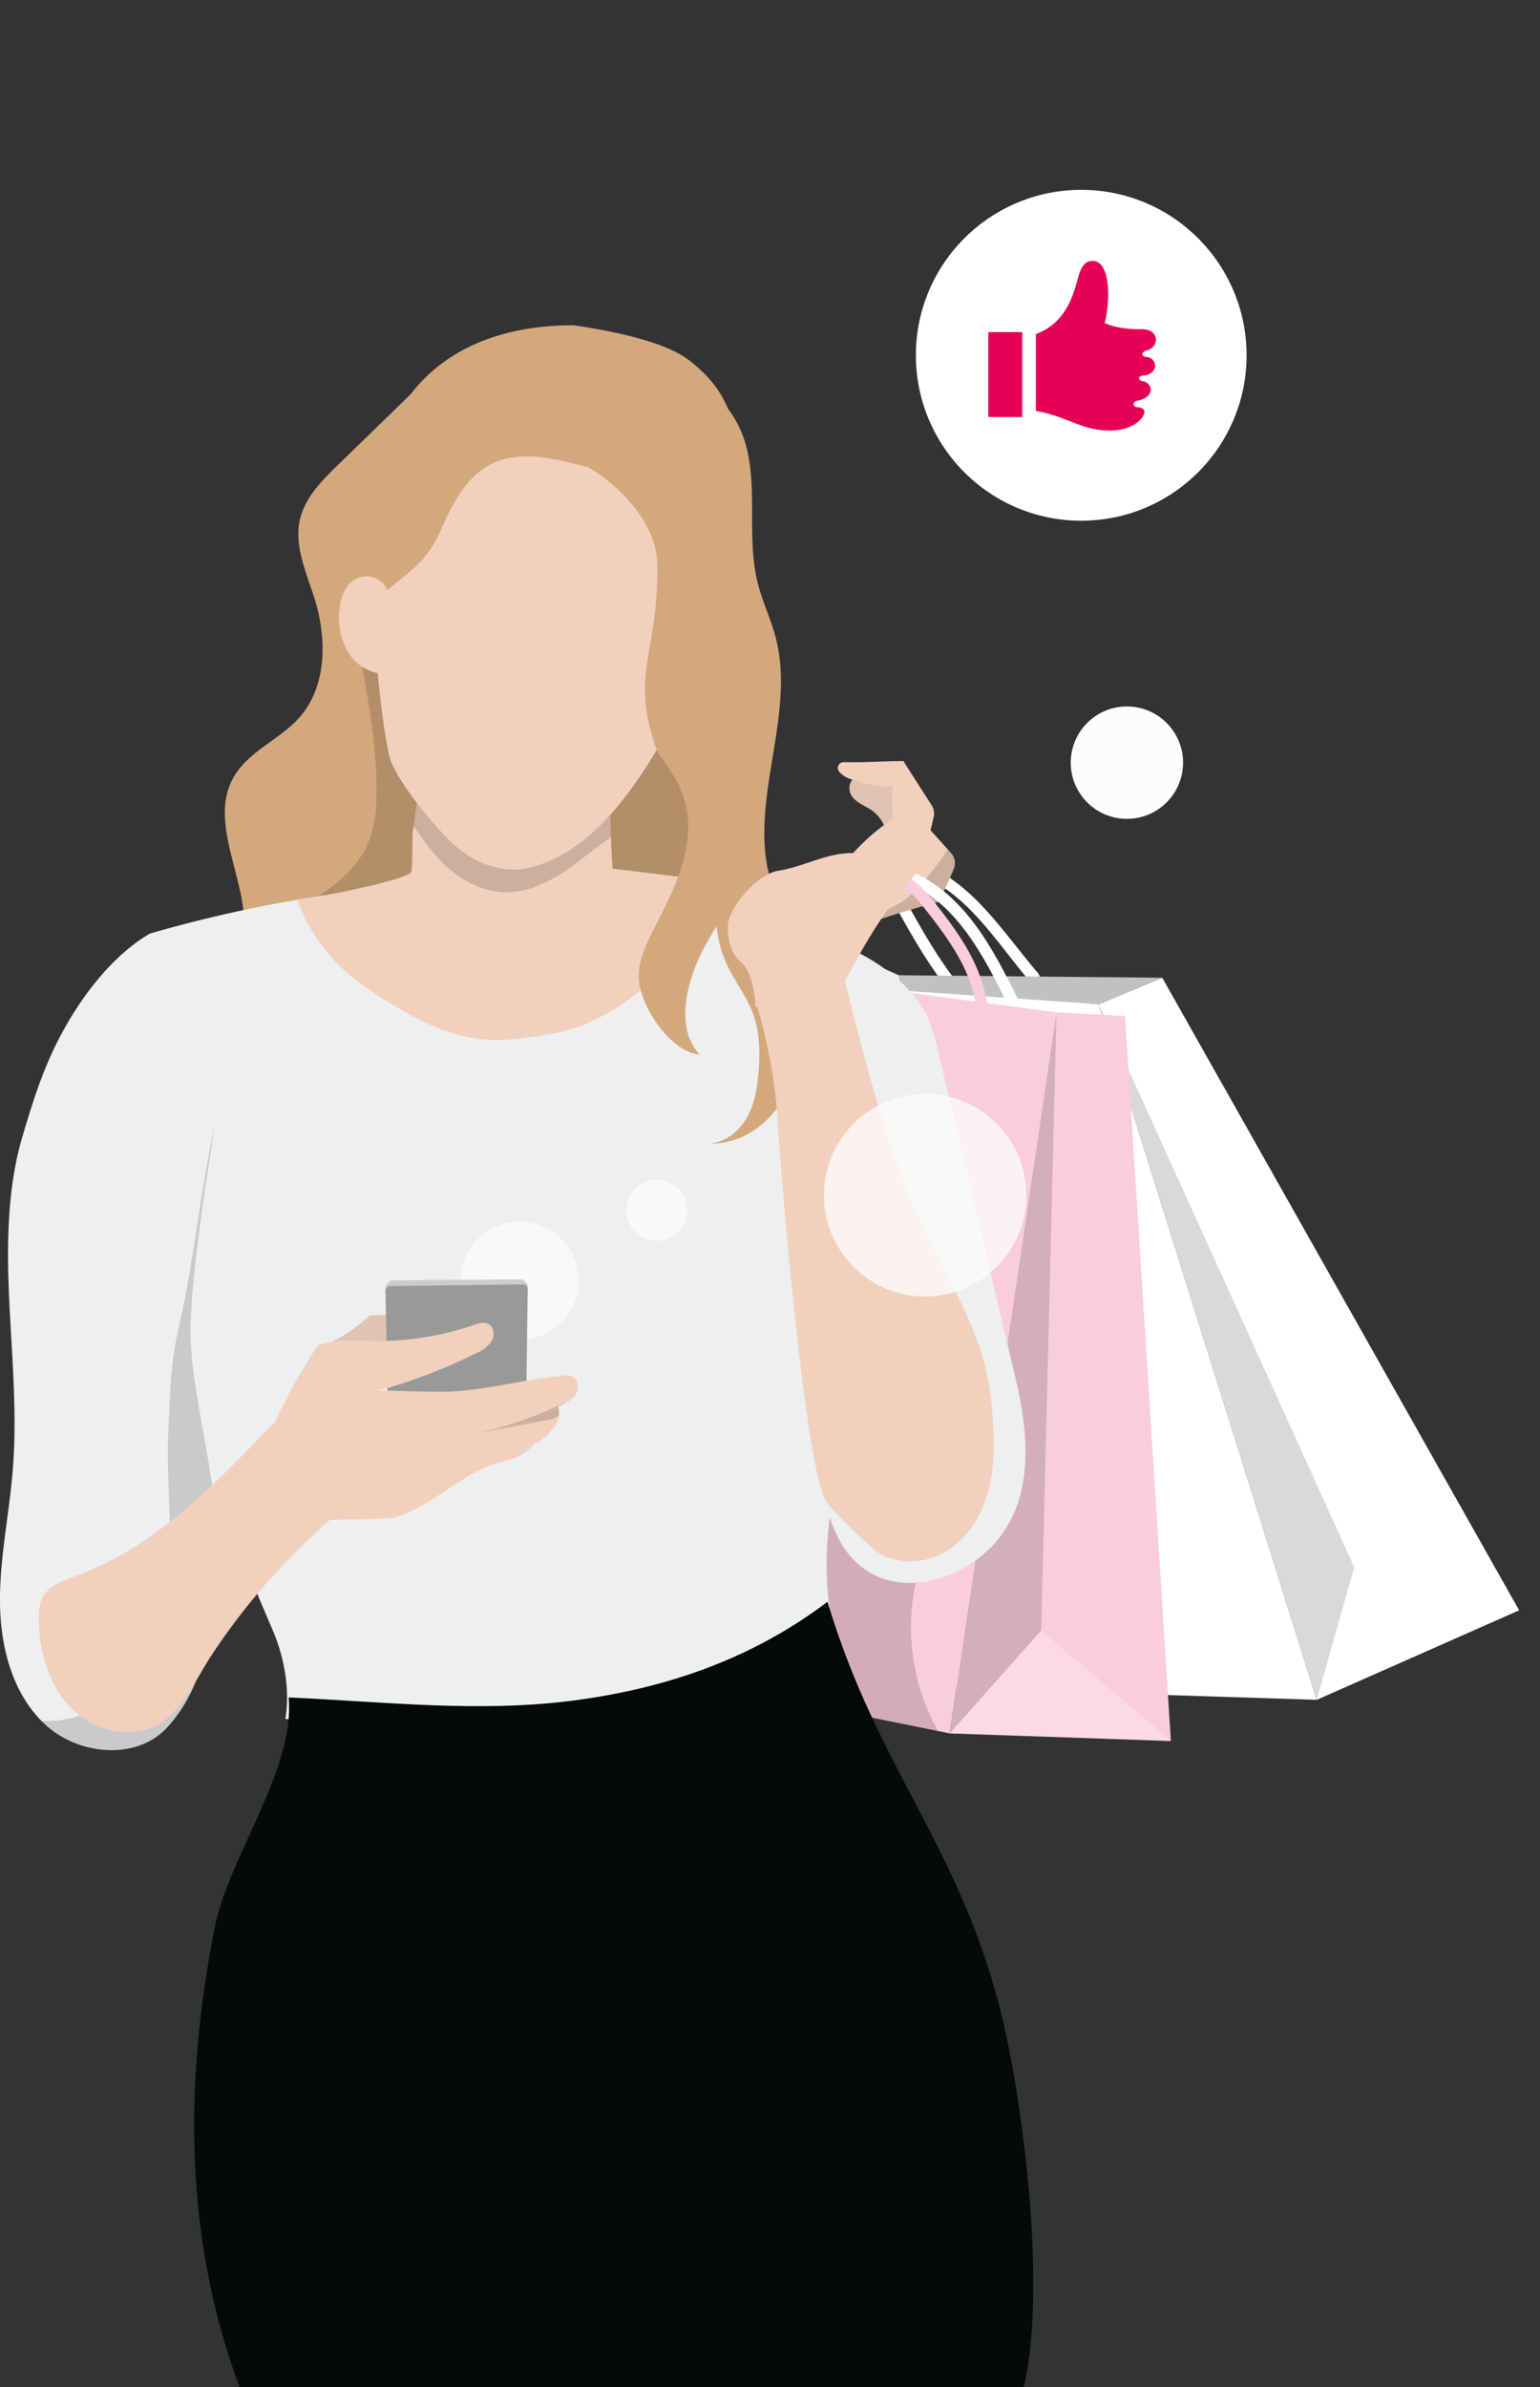
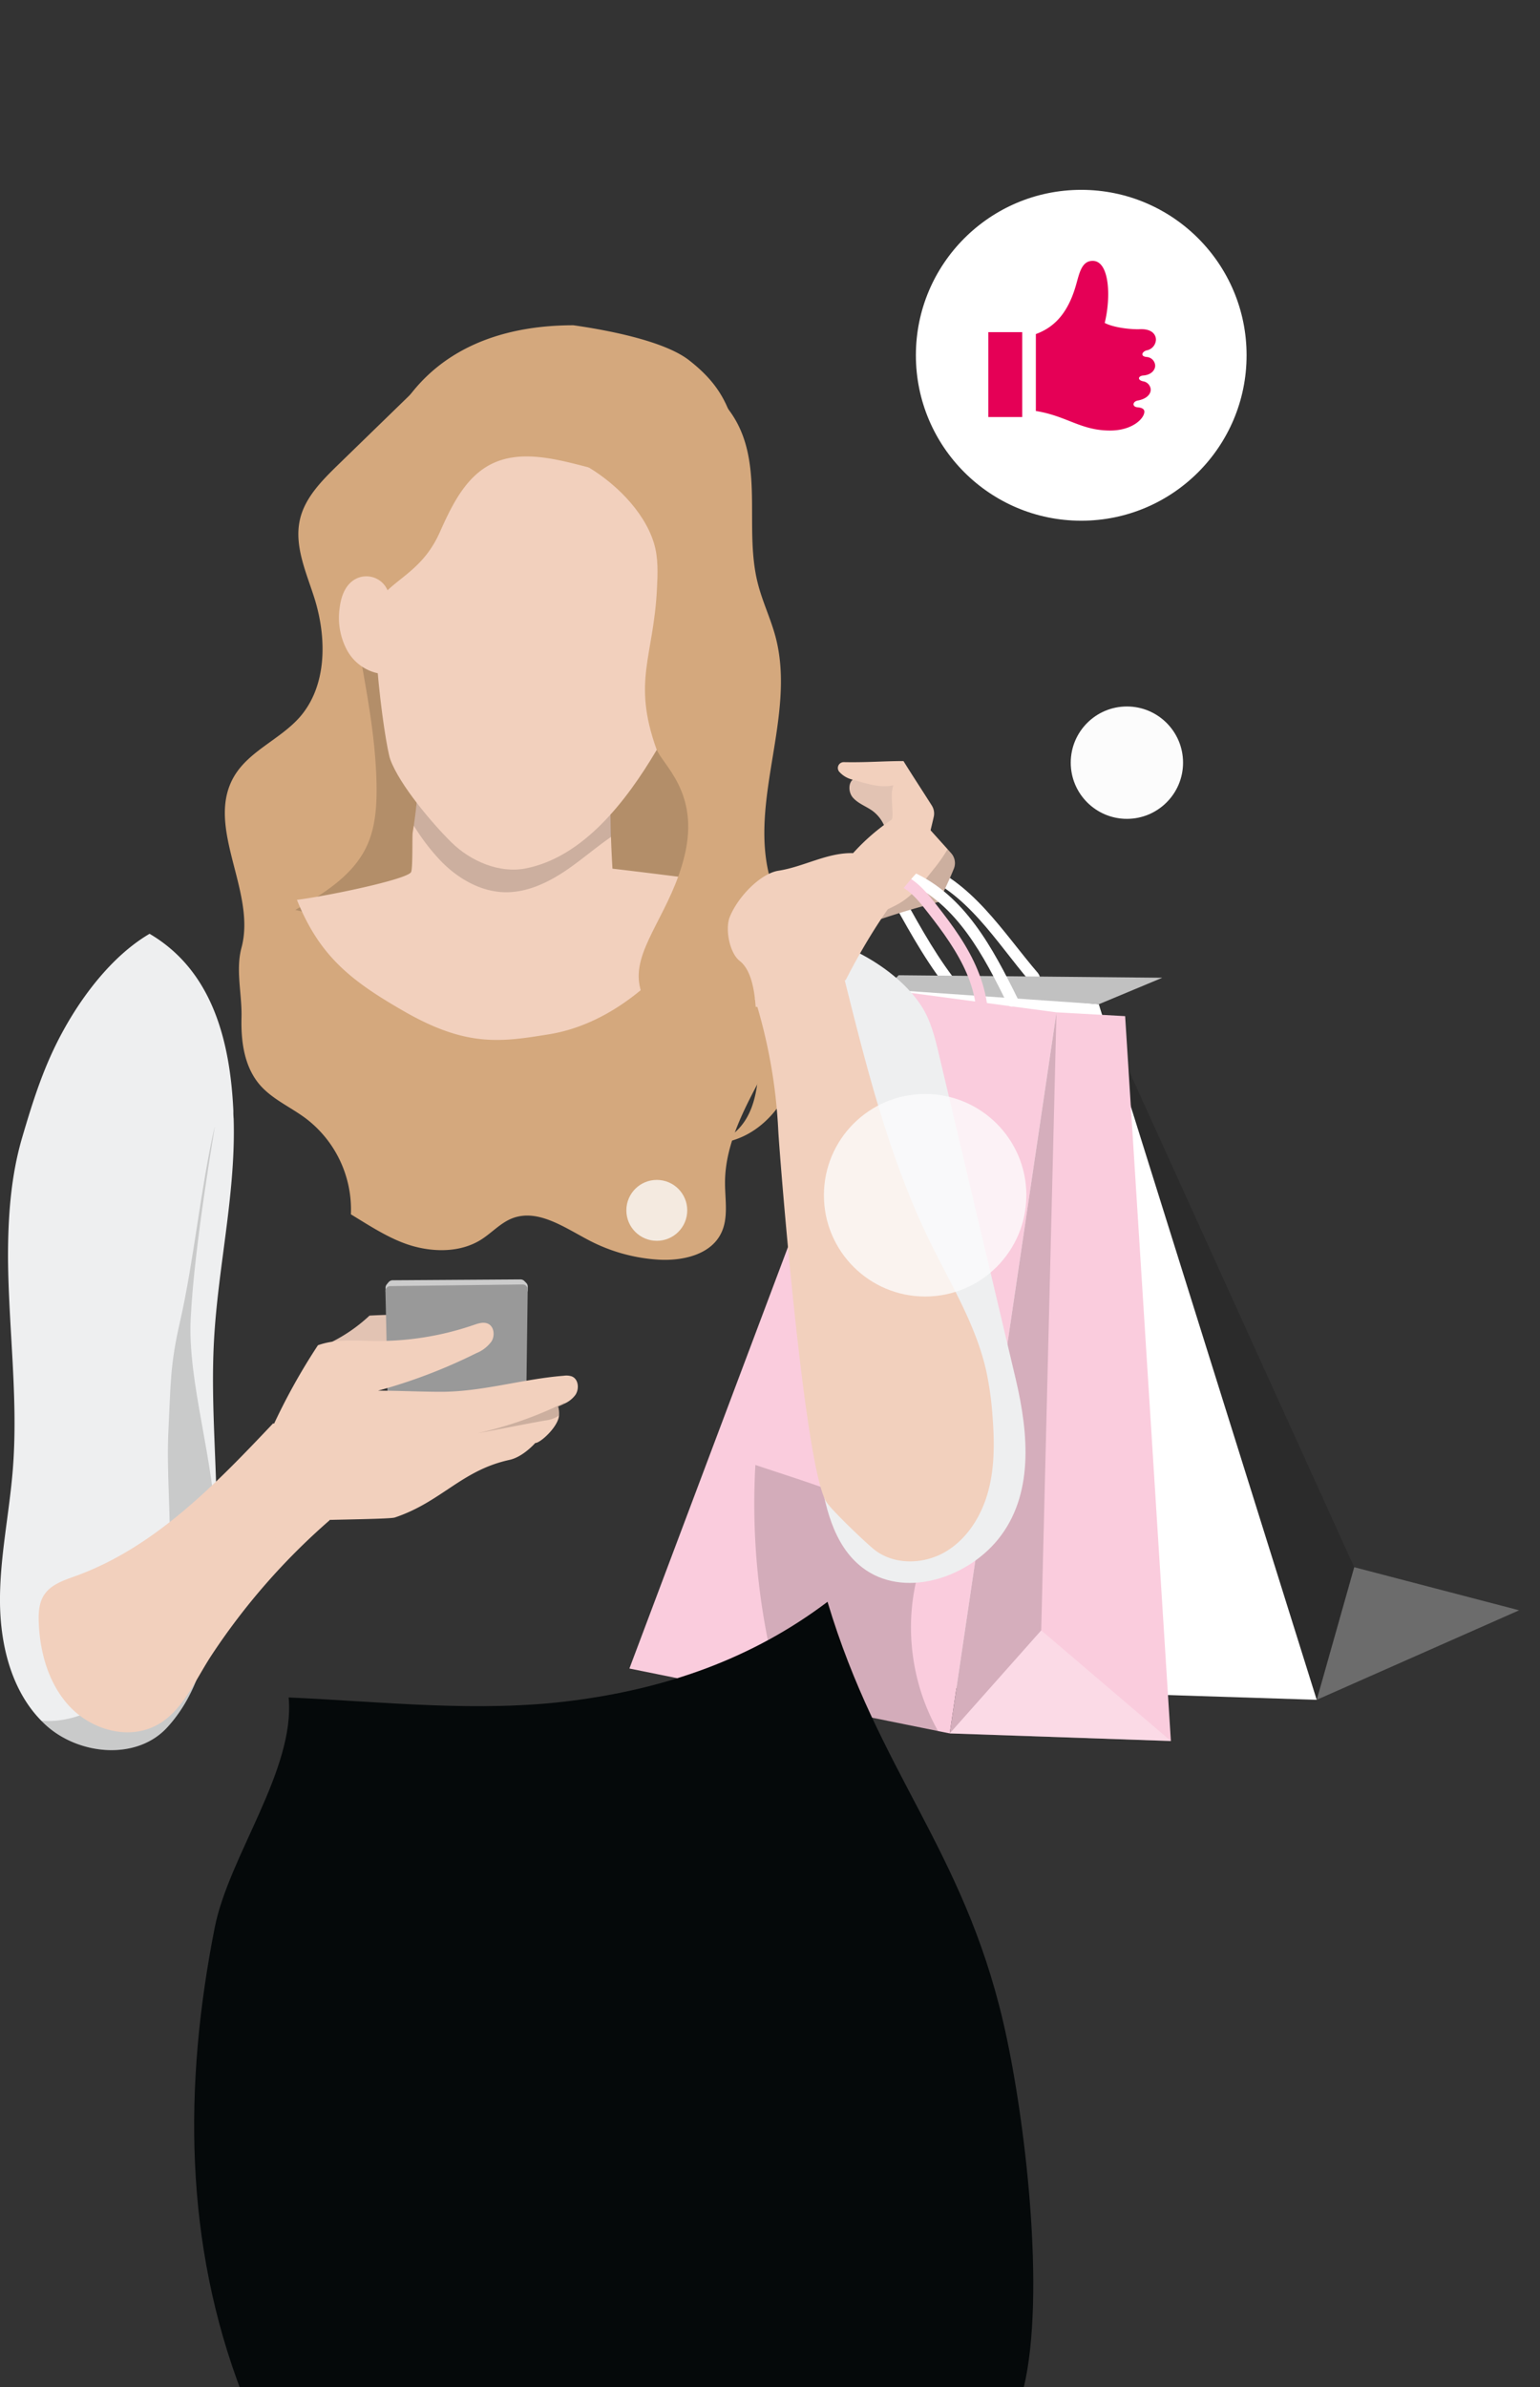
<svg xmlns="http://www.w3.org/2000/svg" id="Ebene_1" data-name="Ebene 1" viewBox="0 0 384.46 595.64">
  <rect x="0" y="0" width="384.46" height="595.64" fill="#333333" stroke="none" />
  <defs>
    <style>.cls-1,.cls-2{fill:#fff;}.cls-2{opacity:0.28;}.cls-12,.cls-2,.cls-3,.cls-6{isolation:isolate;}.cls-3{fill:#020202;opacity:0.15;}.cls-4{fill:#c1c1c1;}.cls-5{fill:#faccdd;}.cls-6{opacity:0.16;}.cls-7{fill:#d4a87d;}.cls-8{fill:#eeeff0;}.cls-9{fill:#f2d0bd;}.cls-10{fill:#05090a;}.cls-11{fill:#e2c3b3;}.cls-12,.cls-15{fill:#fcfcfc;}.cls-12{opacity:0.78;}.cls-13{fill:#ccc;}.cls-14{fill:#999;}.cls-16{fill:#e50056;}</style>
  </defs>
  <path class="cls-1" d="M259.2,242.89c-8.92-10.38-16.49-23.14-30.07-27.91-1.76-.62-2.52,2.18-.77,2.79,12.95,4.55,20.3,17.28,28.79,27.17,1.22,1.41,3.26-.64,2.05-2Z" />
  <path class="cls-1" d="M223.18,225.44c4.43,8,8.92,16,14.77,23,1.19,1.44,3.23-.62,2.05-2-5.68-6.87-10-14.7-14.32-22.47-.9-1.63-3.4-.17-2.5,1.46Z" />
-   <polyline class="cls-1" points="274.32 250.58 290.16 243.97 379.25 401.8 328.72 424.14 274.32 250.58" />
  <polyline class="cls-2" points="328.72 424.14 338.08 391.05 379.25 401.8 328.72 424.14" />
  <polygon class="cls-1" points="211.15 244.51 274.32 250.58 328.72 424.14 233.29 421.09 211.15 244.51" />
  <polygon class="cls-3" points="328.72 424.14 338.08 391.05 274.32 250.58 328.72 424.14" />
  <polyline class="cls-4" points="290.16 243.97 224.35 243.34 220.91 246.88 274.32 250.58 290.16 243.97" />
  <polygon class="cls-5" points="263.75 252.6 280.89 253.55 292.31 434.42 237.1 432.52 263.75 252.6 263.75 252.6" />
  <polygon class="cls-2" points="237.1 432.52 259.94 406.81 292.31 434.42 237.1 432.52 237.1 432.52" />
  <polygon class="cls-5" points="263.75 252.6 237.1 432.52 234.22 431.94 195.39 424.08 157.13 416.33 220.91 246.89 263.75 252.6" />
  <polygon class="cls-3" points="237.1 432.52 259.94 406.81 263.75 252.6 237.1 432.52" />
  <path class="cls-6" d="M234.23,432l-38.84-7.86a172.25,172.25,0,0,1-6.81-58.6c14.89,5,31.1,9.59,43.65,19C225.06,399.36,226.07,417.69,234.23,432Z" />
  <path class="cls-7" d="M108.38,92.68,84.38,116c-4,3.91-8.23,8.13-9.49,13.59-1.55,6.71,1.68,13.46,3.71,20,3,9.81,3,21.49-3.67,29.24-4.92,5.66-12.81,8.52-16.55,15-7.25,12.6,5.68,28.59,1.91,42.63-1.51,5.62.15,11.6,0,17.43s.63,12,4.35,16.54c3.13,3.79,7.89,5.76,11.81,8.72A28.55,28.55,0,0,1,87.6,303c4.94,3,10.18,6.5,15.76,8s11.89,1.39,16.77-1.7c2.65-1.68,4.82-4.16,7.74-5.3,6.44-2.49,13.1,2.33,19.22,5.51a43.06,43.06,0,0,0,17.44,4.81c5.93.32,12.83-1.23,15.47-6.55,1.91-3.82,1-8.36,1-12.64,0-20.39,21.58-37.38,17.91-57.45-1.13-6.18-4.61-11.66-6.43-17.67-5.94-19.61,6.34-41.1,1.18-60.93-1.21-4.65-3.36-9-4.52-13.7-3.25-13,1.19-27.69-5-39.62C180.64,99,174.06,94.13,167,91.27s-14.79-4-22.39-4.93C132.73,84.85,117,84.36,108.38,92.68Z" />
  <path class="cls-6" d="M112.87,192.91a234.48,234.48,0,0,0-.82,36.14,107,107,0,0,1-38.32-2c6.92-4,14.22-8.45,17.7-15.65,2.23-4.61,2.63-9.89,2.58-15-.12-10.88-2.08-21.65-4-32.35C100.53,171.68,114.24,179.92,112.87,192.91Z" />
  <path class="cls-8" d="M197.53,232.9c11.47.47,26,8.32,32.33,17.86,2.48,3.71,3.56,8.15,4.58,12.49l19.14,80.88c3.26,13.79,4.5,29-4.44,40-8.06,9.9-23.76,14.77-33.87,7-7.38-5.68-9.46-15.76-10.85-25C198,323.58,196.84,276,197.53,232.9Z" />
-   <path class="cls-8" d="M207.19,401.65c-4.9-32.72,13.71-64,18.52-96.78,3-20.39,1.06-41.05-1.36-61.53-48.49-22-100.67-27.89-152.82-18.36a337.16,337.16,0,0,0-34.23,8c6.93,23.27,1.71,48.89,2.23,73.17.74,35.08,14.76,68.34,28.55,100.61,2.89,6.77,4.38,14.91,3.16,22.17,36.09,1.64,73.11,3.42,107.61-7.33C190.12,418.1,200.6,411.39,207.19,401.65Z" />
  <path class="cls-6" d="M149.91,194v27.4a48.8,48.8,0,0,0,21.38,8.36c3.61-7.23,6.9-14.89,7.26-23a30.51,30.51,0,0,0-13.17-26.13C160.53,185.48,156,190.83,149.91,194Z" />
  <path class="cls-9" d="M181.7,220.29c-5.37,8.47-11.09,16.84-18.35,23.76s-16.24,12.37-26.14,14c-12,1.94-20.58,3.35-36.34-5.71-13.18-7.56-21.08-13.71-26.74-27.81,7.92-1,27.41-5.1,28.48-6.9.49-.81.26-9,.42-9.92l.27-1.67a124,124,0,0,0,1.29-14.14v-.65l.48.12a135.4,135.4,0,0,0,39,3.59,55.27,55.27,0,0,1,8.34,8.2c.06,2,.06,3.5.12,5.68.06,1.86.16,4.25.37,7.91C162.38,217.85,172.27,219.15,181.7,220.29Z" />
  <path class="cls-6" d="M152.58,208.81c-3.73,2.57-7.19,5.56-10.92,8.14-4.65,3.19-10,5.8-15.66,5.68-5.9-.13-11.41-3.27-15.59-7.43A51.89,51.89,0,0,1,103.3,206a124,124,0,0,0,1.29-14.14l.51-.53a135.4,135.4,0,0,0,39,3.59,55.27,55.27,0,0,1,8.34,8.2C152.53,205.14,152.53,206.63,152.58,208.81Z" />
  <path class="cls-10" d="M255.53,595.94c5.66-23.35.37-68.13-5.11-91.53-10.11-43.11-31.12-62.31-43.83-104.73-18.89,14.26-40.29,21.66-63.76,24.68s-47.13.24-70.77-.81c1.67,18-14.91,39.58-18.44,57.35C45.8,520.33,46,559.75,60.43,597.25Z" />
  <path class="cls-8" d="M54.09,384.14c-.33,16.48-1.22,34.81-12.38,46.92-7.57,8.22-21.91,6.94-30.2-.55-.41-.37-.81-.76-1.2-1.15C2.92,421.84.12,410.66,0,400c-.12-11.17,2.32-22.2,3.2-33.34C4.6,349.09,2.12,331.42,2,313.76c0-10.08.69-20.25,3.53-29.91S11.08,265.66,15.88,257c5-9.08,12.5-18.76,21.46-24,15.46,9.08,20.09,26.29,20.92,44.18a18.91,18.91,0,0,0,.07,2c.57,18.61-3.94,37-4.92,55.56C52.53,351.19,54.42,367.67,54.09,384.14Z" />
  <path class="cls-6" d="M54.09,384.14c.38,16.48-1.22,34.81-12.38,46.92-7.57,8.22-21.91,6.94-30.2-.55-.41-.37-.81-.76-1.2-1.15,8.93.74,18.06-4.34,23.46-11.71C40,409.21,42,398.41,42.34,388s-.82-20.92-.28-31.37c.57-11.1.36-15.82,2.84-26.66,3.55-15.54,5.17-33.5,8.73-49,0,.67-5.06,29.11-6,47.69C46.71,345,53.63,364.18,54.09,384.14Z" />
  <path class="cls-9" d="M82.27,379.35A165.41,165.41,0,0,0,52.82,413C48.51,419.56,45.15,428,38,431c-6.93,3-15.47.3-20.64-5.23S10,412.51,9.68,405c-.1-2.46,0-5.08,1.4-7.13,1.73-2.56,4.93-3.58,7.83-4.63,19.71-7.14,34.88-22.87,49.29-38.1C76.9,359.13,83,369.79,82.27,379.35Z" />
  <path class="cls-11" d="M81,335.7a39.86,39.86,0,0,0,11.25-7.43,153.2,153.2,0,0,1,18.68.11,19.17,19.17,0,0,0,5.68,5.94,18.22,18.22,0,0,1-16,1.55,19.12,19.12,0,0,1-18.87,7.6,4.53,4.53,0,0,1-2-.79,3.51,3.51,0,0,1-1-3.4C78.93,338.05,79.86,336.2,81,335.7Z" />
-   <circle class="cls-12" cx="129.73" cy="319.58" r="14.73" />
  <path class="cls-13" d="M96.53,320.51l.47-.57a1.38,1.38,0,0,1,1.06-.49l31.85-.21a1.4,1.4,0,0,1,1,.4l.43.43a1.38,1.38,0,0,1,.42,1v.76a1.4,1.4,0,0,1-1.38,1.36l-32.73.28a1.38,1.38,0,0,1-1.4-1.33v-.7A1.41,1.41,0,0,1,96.53,320.51Z" />
  <path class="cls-14" d="M96.72,354.32c.15-5.6-.37-26.79-.5-32.16a1.23,1.23,0,0,1,1.19-1.25h0l33.08-.41a1.25,1.25,0,0,1,1.25,1.23v0l-.41,31a1.21,1.21,0,0,1-1.16,1.21L98,355.57a1.22,1.22,0,0,1-1.29-1.15Z" />
  <path class="cls-9" d="M143.69,348a6.73,6.73,0,0,1-2.78,2.23,17.1,17.1,0,0,1-1.57.71,6.91,6.91,0,0,1,.22,2.22c-.16,2.78-4.61,6.9-5.94,6.9,0,0-3,3.46-6.42,4.21-12,2.61-17,10.49-28.64,14.38-1.13.38-13.53.48-22.37.76-.57,0-7.32,6.34-7.87,6.5,2.55-9.91,2.73-19.95-.34-29.71a155.15,155.15,0,0,1,11.39-20.53c4.38-1.59,9.25-1.14,13.91-1.07a73.56,73.56,0,0,0,25-4c1.17-.4,2.49-.83,3.6-.28,1.48.73,1.7,2.91.86,4.34a8.7,8.7,0,0,1-3.86,3A133.43,133.43,0,0,1,94.38,347c5.22,0,10.52.28,15.73.28,10.31,0,20.33-3.19,30.61-4a4.37,4.37,0,0,1,2,.15C144.41,344.07,144.66,346.48,143.69,348Z" />
  <path class="cls-11" d="M213.62,194.15c-1.9.53-2,3.42-.66,4.91s3.29,2.13,4.88,3.28a9.12,9.12,0,0,1,3.52,8.84c2.92-2.51,3.44-5.92,4.2-9.7.38-1.88.74-3.93-.12-5.65-1.08-2.15-3.71-3-6.11-3.14S215.94,193.51,213.62,194.15Z" />
  <path class="cls-9" d="M97.43,189.48c2.28,6.3,10.49,16,15.24,20.68s11.93,7.82,18.51,6.54c14.41-2.8,25.16-16.77,32.66-29.4s11.21-29.52,14.21-43.9c2-9.5,3.37-19.33,1.64-28.88s-7-18.88-15.62-23.39c-5-2.62-10.67-3.47-16.26-4.1-9.21-1-18.81-1.59-27.51,1.61-14.51,5.33-21.43,27-25,42.05C90.63,149.92,96.14,185.92,97.43,189.48Z" />
  <path class="cls-7" d="M174.7,263.12c-7-.37-14.7-11.65-15.22-18.66-.64-8.64,8.17-17.42,11.43-31,3.82-15.91-5.64-22.64-7.07-26.67-6-16.88-.7-22.84.16-39.71.2-3.9.39-7.9-.77-11.64-2.51-8.1-10.11-15.42-17.52-19.54-1.2-4.31-1.7-7.94,1.24-11.32,7.79.75,15.81,2.73,21.85,7.71,10.26,8.46,12.25,23.32,11.79,36.6s-2.54,27.11,2.27,39.5c1.93,5,4.93,9.56,5.81,14.8,1.2,7.13-1.71,14.32-5.33,20.59s-8,12.17-10.34,19S169.68,257.91,174.7,263.12Z" />
  <path class="cls-7" d="M181.63,216a29.09,29.09,0,0,0-.18,24.67c1.93,4.11,4.82,7.74,6.44,12,1.81,4.76,1.9,10,1.46,15.08-.35,3.92-1,7.9-3,11.3s-5.45,6.13-9.38,6.3c8.3.2,15.26-4.94,19.23-12.23s4.57-16.05,3.26-24.25-4.39-16-7.46-23.72q-3.58-9-7.16-18.06C181.94,210.9,183.71,211.71,181.63,216Z" />
  <path class="cls-9" d="M238.12,216.77c-1.15,2.81-2.51,5.75-3.85,8.3q-8.85,2.28-17.49,5.32c-.93.32-1.85.65-2.78,1-.23-1.56-1.76-2.89-2-4.46a1.94,1.94,0,0,1,0-1.12,2.09,2.09,0,0,1,.55-.7L219,219a21.68,21.68,0,0,1,2.6-2.19A26.67,26.67,0,0,1,226,214.2a19.13,19.13,0,0,1-1.77-7c-.08-1.25,0-2.61,1.51-3.32a3.28,3.28,0,0,1,2.05-.22c1.71.37,2.91,1.67,4,2.93l4.72,5.24.89,1A3.71,3.71,0,0,1,238.12,216.77Z" />
  <path class="cls-6" d="M238.12,216.77c-1.15,2.81-2.51,5.75-3.85,8.3q-8.85,2.28-17.49,5.32h0c1.68-2.46,4.81-3.32,7.4-4.79,3.59-2,6.24-5.35,8.79-8.59a39.79,39.79,0,0,0,3.61-5.13l.89,1A3.69,3.69,0,0,1,238.12,216.77Z" />
  <path class="cls-1" d="M226.26,220c12.76,5.63,19.34,18.59,25.22,30.45.83,1.66,3.33.2,2.5-1.46-6.09-12.27-13.06-25.66-26.26-31.48-1.69-.75-3.16,1.74-1.46,2.49Z" />
  <path class="cls-5" d="M246.53,251.42c-.72-6.49-3.45-12.39-7-17.8-1.79-2.73-3.77-5.33-5.79-7.9s-4-5-6.74-6.69c-1.59-1-3.05,1.53-1.46,2.5,2.53,1.55,4.35,3.94,6.15,6.24s3.69,4.79,5.35,7.31c3.25,4.94,6,10.39,6.61,16.34.2,1.83,3.09,1.85,2.89,0Z" />
  <path class="cls-9" d="M211.15,244.51c4.65-9.14,11.4-20.2,18.53-27.57,2.18-2.26,1.74-5.68,2.41-8.74.31-1.48.69-2.88,1-4.32a3.71,3.71,0,0,0-.46-2.87c-2.36-3.74-4.73-7.32-7.08-11.11-5,0-9,.38-14.89.27a1.46,1.46,0,0,0-1.49,1.43,1.53,1.53,0,0,0,.29.9,6.37,6.37,0,0,0,3.24,2c3.54.95,6.76,2.2,10.34,1.46-1,2.15.3,8.08-.49,8.59a52.11,52.11,0,0,0-9.58,8.33c-6.41-.19-12.3,3.4-18.63,4.38-4.37.68-10,6.3-12.14,11.5-1.23,3-.09,9,2.45,11,3,2.31,3.73,7.72,4,11.47C196.4,251.56,204.3,248.14,211.15,244.51Z" />
  <path class="cls-9" d="M210.74,244c5.58,22.36,11.23,44.91,21.32,65.63,5.15,10.56,11.48,20.75,14.1,32.21a78.67,78.67,0,0,1,1.6,11.23c.5,6.3.61,12.72-1,18.83s-5.13,11.92-10.54,15.19-12.82,3.52-17.83-.33c-1.95-1.5-10.78-9.92-12.09-12-5.49-8.7-11.6-85.38-12-92.6a131.65,131.65,0,0,0-5.86-33C195.47,247.85,204.07,246.4,210.74,244Z" />
  <path class="cls-7" d="M174.3,178.31a103,103,0,0,0,10.13-66.71C182.59,101.8,179.88,96,172,89.87c-6.32-4.91-20.92-7.59-28.85-8.71-21.41,0-38.91,8.4-46.91,28.26-4.21,10.45-7.31,22.54-7,33.79.33,11-1.52,5.6,2,16.06,1.27-14.87,12.48-12.82,18.55-26.45,2.95-6.61,6.35-13.72,12.81-17,6.78-3.43,14.92-1.61,22.28.27,8.54,2.19,17.66,4.72,23.33,11.48,4.89,5.82,6.31,13.76,7,21.33C176.05,158.67,179.29,169.9,174.3,178.31Z" />
  <path class="cls-9" d="M97.21,149.5a5.73,5.73,0,0,0-5.78-5.69,5.65,5.65,0,0,0-3,.86c-2.33,1.44-3.32,4.33-3.64,7.05a17.13,17.13,0,0,0,1.87,10.56,11.54,11.54,0,0,0,8.68,5.89C94.39,162.14,97.25,155.61,97.21,149.5Z" />
  <path class="cls-6" d="M139.34,350.9a6.91,6.91,0,0,1,.22,2.22,3.09,3.09,0,0,1-.39.33,7.84,7.84,0,0,1-3.11,1c-5.63,1-11.23,2.15-16.86,3.17A96.89,96.89,0,0,0,140.88,350v.14A16.69,16.69,0,0,1,139.34,350.9Z" />
  <circle class="cls-12" cx="230.96" cy="298.24" r="25.27" />
  <circle class="cls-15" cx="281.33" cy="190.3" r="14.02" />
  <circle class="cls-12" cx="163.97" cy="302.01" r="7.6" />
  <circle class="cls-1" cx="269.93" cy="88.65" r="41.28" />
  <path class="cls-16" d="M255.2,104.06h-8.47V82.88h8.47Zm30.94-15c-1.51-.2-1-1.29.05-1.62a2.84,2.84,0,0,0,2.39-2.67c0-1.18-.88-2.75-4-2.63-2.17.09-6.47-.35-8.79-1.56,1.6-6.45,1.21-15.49-3-15.49-2.81,0-3.34,3.19-4.19,6.12-2.15,7.48-5.84,10.61-10,12.15v19.19c7.73,1.24,11.19,4.88,18.53,4.88,5.65,0,8.56-3.06,8.56-4.7,0-.59-.48-1-1.69-1.1-1.43-.11-1.29-1.44.06-1.69,2.23-.41,3.22-1.61,3.22-2.72a2.24,2.24,0,0,0-1.94-2.08c-1.48-.34-1.17-1.34.05-1.44,2-.15,3-1.34,3-2.48a2.27,2.27,0,0,0-2.25-2.15Z" />
</svg>